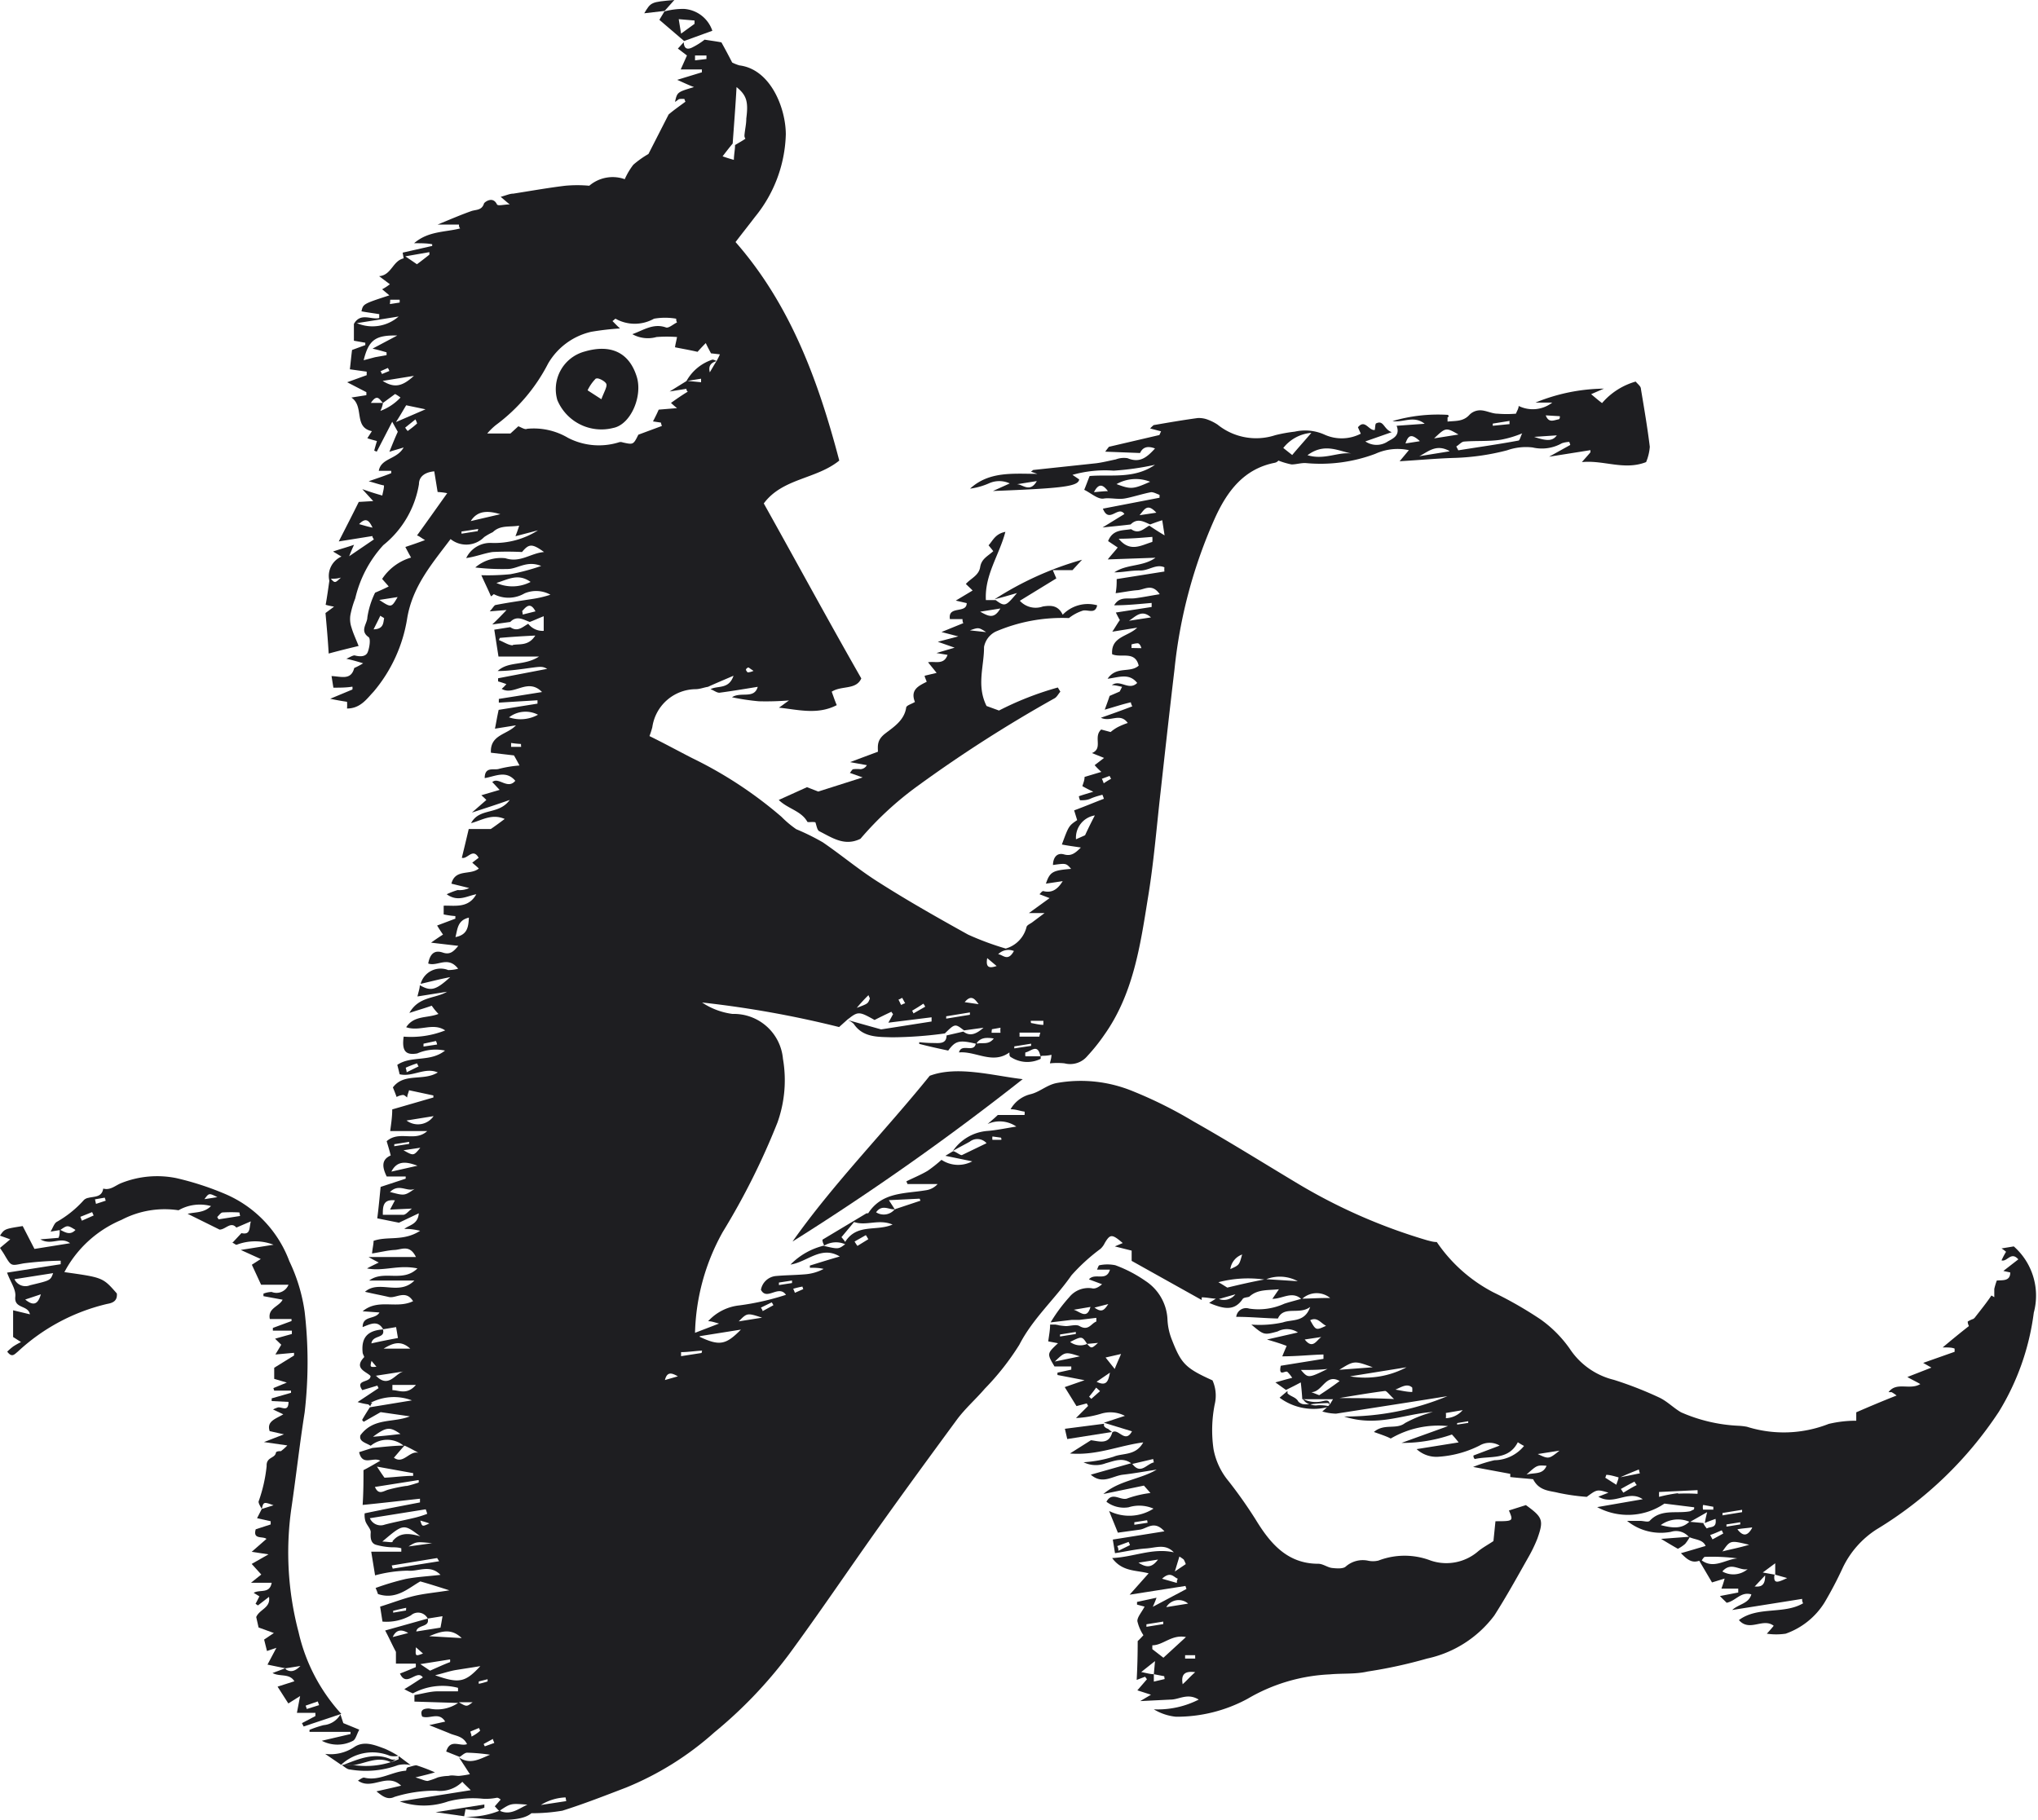
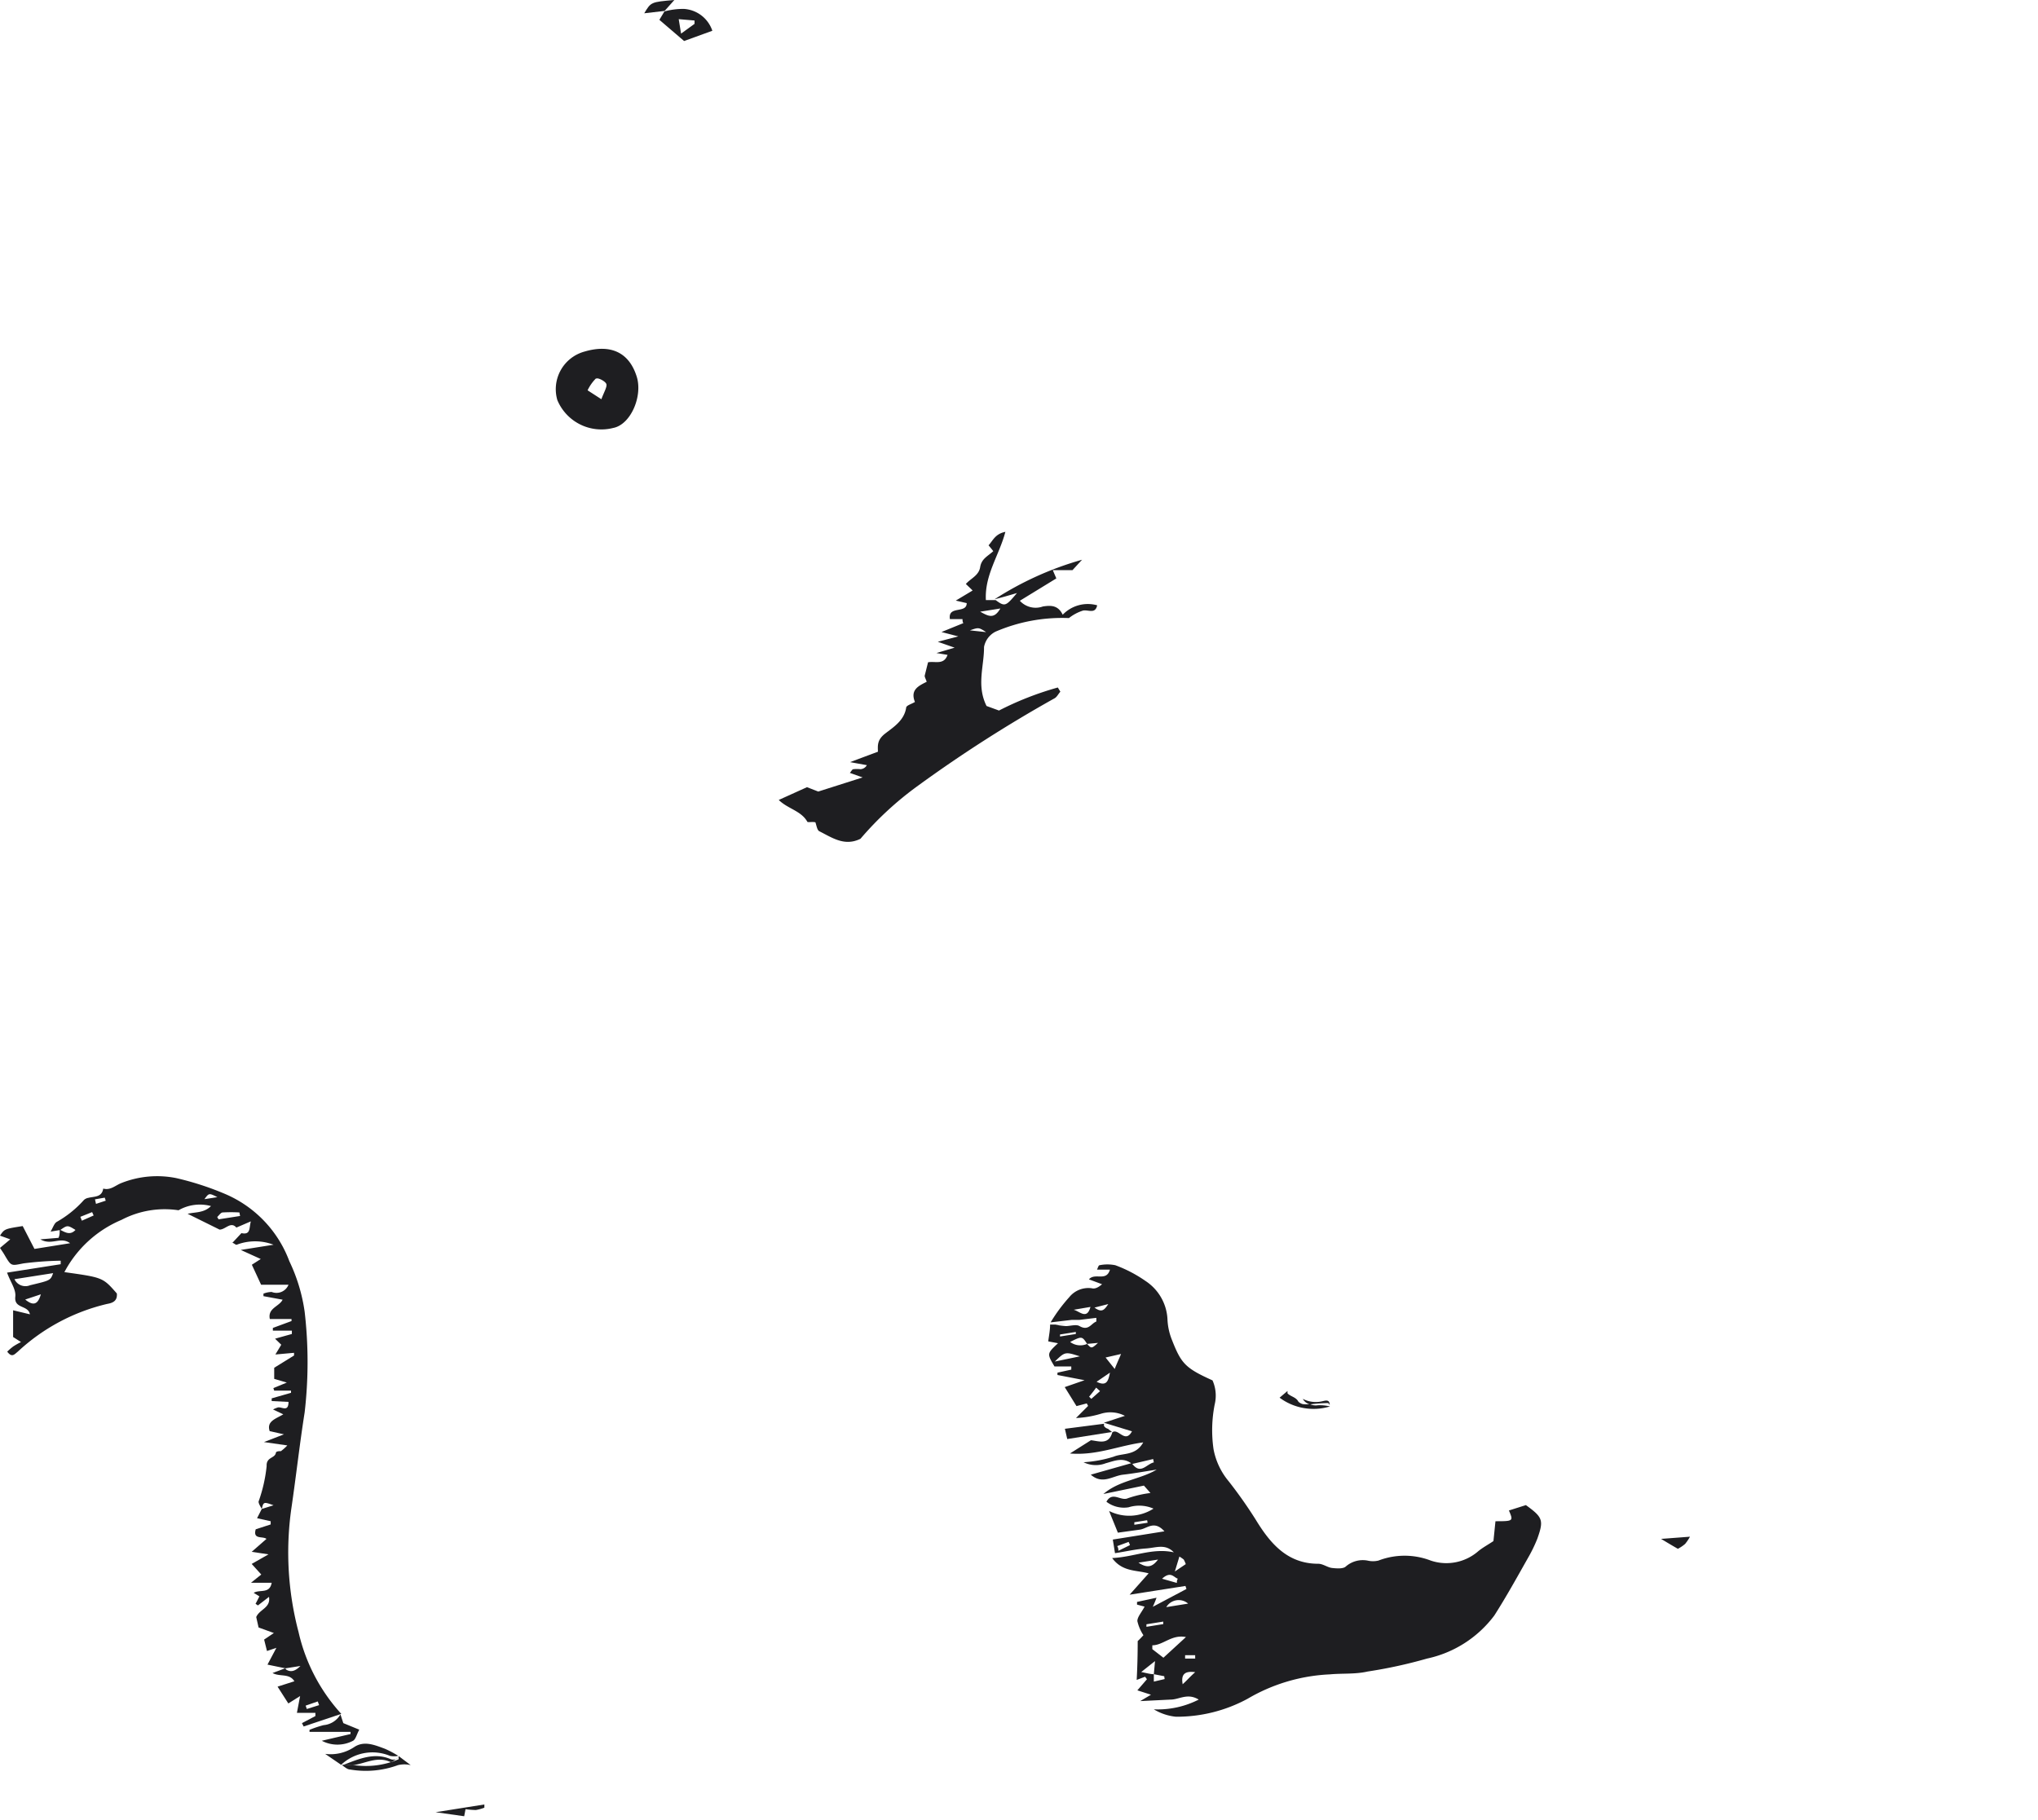
<svg xmlns="http://www.w3.org/2000/svg" viewBox="0 0 121.22 108.25">
  <defs>
    <style>.cls-1{fill:#1e1e21;}</style>
  </defs>
  <g id="Livello_2" data-name="Livello 2">
    <g id="Livello_1-2" data-name="Livello 1">
      <path class="cls-1" d="M28.3,107.68a2.42,2.42,0,0,0,.51-.14l0-.19-2.9.46,1.7.24.08-.42A5.27,5.27,0,0,0,28.3,107.68Z" />
      <path class="cls-1" d="M40.68.53a4.25,4.25,0,0,0-1.16.15l-.3.5,1.47,1.26,1.68-.61A1.91,1.91,0,0,0,40.68.53ZM40.51,2l-.14-.86.94.08,0,.2Z" />
      <path class="cls-1" d="M38.32.79,39.53.65h0L40.11,0C38.72.12,38.72.12,38.32.79Z" />
-       <path class="cls-1" d="M55.3,64c-2.68,3.32-5.72,6.4-8.16,9.86a156.77,156.77,0,0,0,13.69-9.66C59.09,64,56.94,63.38,55.3,64Z" />
-       <path class="cls-1" d="M119.78,74.15l-.73.12a2.07,2.07,0,0,1,.27.2,5.08,5.08,0,0,0-.27.51c.34.11.56-.56,1-.06l-.89.69.41.09c0,.53-.45.45-.8.48a4,4,0,0,0-.15.5c0,.16,0,.32,0,.49l-.17-.1c-.28.42-.58.79-1,1.33,0,0,0,0-.07.06a1.8,1.8,0,0,0-.34.16c0,.14.06.23.07.27-.55.43-1,.8-1.56,1.27.37,0,.54,0,.71.07,0,.07,0,.12,0,.19l-1.87.66.49.28c-.53.21-1,.39-1.43.56.29.17.5.26.77.42-.63.38-1.41-.16-1.89.48l.18,0a2.45,2.45,0,0,1,.3.2c-.86.34-1.62.66-2.4,1,0,.14,0,.33,0,.5a7,7,0,0,0-1.64.19,7.3,7.3,0,0,1-4.86.17,3.73,3.73,0,0,0-.52-.06,9.55,9.55,0,0,1-3.4-.8c-.45-.26-.83-.66-1.3-.88A22.13,22.13,0,0,0,96,82.09a4.39,4.39,0,0,1-2.63-1.85,7.23,7.23,0,0,0-1.74-1.75,23.19,23.19,0,0,0-2.79-1.6,9.19,9.19,0,0,1-3.38-3c-.22,0-.39-.06-.56-.1a33.2,33.2,0,0,1-7.83-3.45c-2-1.2-4-2.45-6.09-3.63a25.7,25.7,0,0,0-3.64-1.81,8.12,8.12,0,0,0-4.43-.48c-.63.1-1.06.55-1.63.68a1.87,1.87,0,0,0-1.17.89c.32,0,.57.11.83.14a.69.69,0,0,1,0,.2H59.35c-.11.11-.26.24-.61.54a1.74,1.74,0,0,1,1.71.15c-.68.11-1.2.22-1.71.26a2.74,2.74,0,0,0-2.06,1.19h0c.32-.19.66-.36,1-.55a.73.73,0,0,1,1,.09l-1.47.71c-.11,0-.28-.15-.48-.23l-.05,0h0l-.45.27,1.6.33A1.79,1.79,0,0,1,56,69a8.27,8.27,0,0,1-.82.65c-.4.24-.85.42-1.27.63l.07.16,1.79,0a1.15,1.15,0,0,1-.7.37c-1.24.21-2.61.09-3.43,1.37,0,0-.06,0-.1,0l-2.62,1.57c0,.16.07.26.1.35a4.13,4.13,0,0,0-2,1.13c1-.15,1.82-1.15,2.93-.48-.63.18-1.2.36-1.78.54a.65.65,0,0,1,0,.13c.27,0,.54,0,.82.07a2.8,2.8,0,0,1-1.11.32c-.59.05-1.16.05-1.71.1a1,1,0,0,0-.91.82c.35.68,1.05-.33,1.49.3a15.38,15.38,0,0,1-2.78.63,2.93,2.93,0,0,0-1.85.94c.21,0,.34.06.65.14l-1.43.55a12.92,12.92,0,0,1,1.65-6,42.4,42.4,0,0,0,3.25-6.5,7.48,7.48,0,0,0,.33-3.8,2.93,2.93,0,0,0-3-2.67,4.23,4.23,0,0,1-1.81-.68,61.33,61.33,0,0,1,8.15,1.46l.48-.43,0,0h0c.06-.06.13-.09.18-.14h0c.49-.37.61-.32,1.45.15.33-.17.64-.32,1-.49a.71.71,0,0,0,.1.14c-.07.13-.12.23-.28.51l2.57-.32,0,.25-3,.47-2-.56a1.06,1.06,0,0,1,.37.23c.55.83,1.47.77,2.25.8a23.77,23.77,0,0,0,3.17-.23c.6-.59.61-.59,1.14-.18l1.16-.16c-.38.33-.77.56-1.2.23l-1,.23c0,.53-.46.45-.8.45a7.86,7.86,0,0,1-.83-.05.17.17,0,0,1,0,.1c.57.15,1.17.28,1.73.4.43-.59.66-.64,1.64-.41-.12.57-.85-.05-1,.52,1-.09,2,.73,3,0,0,.13,0,.22.06.26a1.79,1.79,0,0,0,1.8.12s0-.1,0-.18c.2,0,.4,0,.64-.06,0,.22-.07.38-.09.51a4.15,4.15,0,0,1,.87,0,1.33,1.33,0,0,0,1.36-.44,11,11,0,0,0,1-1.25c1.72-2.42,2.14-5.29,2.59-8.1.35-2.08.52-4.23.76-6.34.27-2.45.54-4.87.83-7.32a29.3,29.3,0,0,1,2.41-9c.72-1.58,1.71-2.92,3.56-3.28a.39.39,0,0,0,.21-.13,4.62,4.62,0,0,0,.78.23c.28,0,.58-.1.86-.08A9.29,9.29,0,0,0,81.8,27a3.19,3.19,0,0,1,2-.22l-.55.66c1.18-.07,2.24-.17,3.31-.2a14.06,14.06,0,0,0,3.08-.45,3.36,3.36,0,0,1,1.52-.17,2.42,2.42,0,0,0,1.74-.25,1.5,1.5,0,0,1,.44-.08,1.89,1.89,0,0,1,.06.18l-1.26.7,2.46-.39s0,.1,0,.12-.31.36-.51.59c1.31-.13,2.52.51,3.82,0a2.94,2.94,0,0,0,.22-.91c-.14-1.15-.34-2.31-.53-3.45,0-.15-.19-.28-.31-.43a4.11,4.11,0,0,0-2,1.28c-.24-.18-.42-.34-.65-.53l.76-.33a11,11,0,0,0-4.07.83c.32,0,.6,0,1,0a1.9,1.9,0,0,1-2,.2c0,.16-.11.31-.16.46a6.61,6.61,0,0,1-1.1,0c-.33,0-.67-.19-1-.2a.89.89,0,0,0-.67.27c-.37.41-.83.35-1.3.4,0-.1,0-.16,0-.23s.06,0,.06-.08,0-.05-.05-.09a9.6,9.6,0,0,0-3.28.37c.62.11,1.25-.36,1.91.16l-1.67.12c.24.6-.27.78-.52.93a1.19,1.19,0,0,1-1.34,0l1.57-.55c-.48-.17-.47-.73-.91-.53-.08,0-.07.27-.1.4-.36.05-.58-.67-1-.16l.17.38a2.47,2.47,0,0,1-2.15.06,2.8,2.8,0,0,0-1.78-.18,8.79,8.79,0,0,0-1.16.21,3.65,3.65,0,0,1-3.43-.63,2.78,2.78,0,0,0-.57-.29,1.48,1.48,0,0,0-.61-.1c-.89.12-1.75.27-2.62.42,0,0-.07.05-.21.2l.65.17-.1.22-3,.7s-.13.16-.22.29l2.07.08c.13-.28.37-.47.89-.27-.49.54-.91.88-1.63.58a1.34,1.34,0,0,0-.7.07c-.39.08-.78.18-1.17.23l-3.75.4s-.08.07-.13.1l.38.13c-1.42,0-2.86-.17-4,.88a4.1,4.1,0,0,0,1.11-.31,1.48,1.48,0,0,1,1.25,0l-1,.45c4.15-.16,5.08-.27,5.13-.69l-.4-.27A7.09,7.09,0,0,1,66.24,28a16.19,16.19,0,0,0,2.46-.35c-1.25.87-2.68.56-3.89.67-.13.33-.22.58-.32.82.4.19.81.58,1.16.52s.82.06,1.22,0,1.07-.28,1.6-.38c.16,0,.33.1.5.16,0,.07,0,.11,0,.17l-3.37.65c.37.93.91-.22,1.28.32l-1.3.8c.75-.08,1.21-.12,1.67-.18.4-.4.77-.17,1.16,0,.22-.08.45-.17.72-.25l.14.9c-.4-.24-.66-.41-.91-.58-.34.19-.63.53-1.08.21-.49.09-1.09,0-1.37.71l.57.38c-.14.19-.3.35-.59.71l2.84-.1c-.76.55-1.7.36-2.45.87.52,0,1-.12,1.53-.11s.95-.41,1.45-.19a1.13,1.13,0,0,0,0,.25l-2.84.45c0,.28,0,.48-.06.84.48-.06.88-.15,1.3-.18s.86-.43,1.32.24c-.56.09-1,.18-1.46.24s-.92-.13-1.25.42c.79,0,1.52-.08,2.23-.14,0,.07,0,.15,0,.24l-2.13.33c.12.24.19.37.24.45-.13.17-.23.36-.45.69l1.48-.24c-.54.54-1.57.52-1.49,1.58.53.24,1.36-.23,1.58.68-.51.46-1.32,0-1.85.78.66-.08,1.28-.36,1.76.25-.5.49-1-.24-1.51.13.22,0,.41.06.61.1l-.14.28L66,41.4c-.1.31-.19.54-.29.82.56-.16,1-.31,1.55-.44a.78.78,0,0,0,.09.24c-.6.23-1.18.44-1.87.68.59.28,1.13-.33,1.6.31a4.35,4.35,0,0,0-.6.25,2.37,2.37,0,0,0-.42.29l-.56-.15c-.49.44.13,1.12-.55,1.4l.72.29-.56.43a3.77,3.77,0,0,0,.4.4l-1,.3c0,.21-.08.37-.13.55.2.11.38.21.65.33-.35.11-.61.18-.86.27a1.09,1.09,0,0,0,.07.24c.2,0,.41,0,.63-.1s.45-.16.7-.23a2.34,2.34,0,0,1,.09.24c-.58.22-1.17.47-1.77.69l.18.58c-.5.34-.5.34-.91,1.45.35.07.68.11,1.13.18-.34.34-.58.53-1,.41s-.65.18-.66.63c.78-.11.78-.11,1.08.23-1.11.09-1.26.18-1.5.88l1-.15c-.29.47-.63.73-1.16.59-.06,0-.13.09-.22.19l.6.23-1.23.89c.41,0,.56,0,.93,0l-.72.54c-.11.09-.31.16-.35.28a1.77,1.77,0,0,1-1.24,1.29,16.92,16.92,0,0,1-2.24-.83c-1.8-1-3.57-2-5.28-3.09-1.17-.73-2.22-1.62-3.36-2.4a13.66,13.66,0,0,0-1.58-.78,6.06,6.06,0,0,1-.88-.74,24.61,24.61,0,0,0-5.31-3.49c-.84-.43-1.68-.89-2.54-1.31a4.89,4.89,0,0,0,.17-.53A2.63,2.63,0,0,1,41.37,41c.25,0,.49-.1.74-.14.46-.21.94-.41,1.52-.66-.28.83-.93.57-1.37.8.19.06.37.22.54.21.76-.1,1.52-.23,2.27-.35-.21.75-1,.27-1.53.62a13.25,13.25,0,0,0,1.6.24,17.09,17.09,0,0,0,1.79-.05c-.3.21-.43.32-.6.43,1.16.12,2.3.44,3.44-.15-.12-.28-.2-.53-.3-.8.59-.38,1.45-.09,1.76-.79-2-3.5-3.86-6.94-5.8-10.41,1.12-1.51,3.11-1.43,4.49-2.55-1.25-4.76-2.91-9.28-6.17-13,.42-.55.78-1,1.16-1.5A8.1,8.1,0,0,0,46.74,8c0-1.56-.9-3.88-2.76-4.11a2.57,2.57,0,0,1-.43-.17c-.23-.45-.43-.82-.64-1.2-.37-.07-.7-.11-1-.16a4.3,4.3,0,0,1-.77.48c-.31.14-.46,0-.47-.33l-.35.38.54.41-.37.83c.5,0,.88,0,1.26,0a1,1,0,0,0,0,.17l-1.47.45c.41.18.67.31,1,.43-1,.3-1,.3-1.13.88.12-.06.19-.16.28-.17a1.26,1.26,0,0,1,.28,0,.91.91,0,0,0,.06.16c-.35.26-.71.51-1,.76l-1.2,2.35a5.75,5.75,0,0,0-.9.64,4.16,4.16,0,0,0-.51.86,2.14,2.14,0,0,0-2.11.39,7.82,7.82,0,0,0-1.43,0c-1,.12-2.07.31-3.09.47-.21,0-.41.1-.75.19.22.18.33.29.54.45-.32,0-.7.11-.76,0-.25-.52-.74-.13-.77-.06-.13.43-.48.36-.76.46-.62.22-1.2.47-2,.8H27.3c0,.08,0,.15.07.23-.9.23-1.9.15-2.74.88.45,0,.76,0,1.08.06a.33.33,0,0,0,0,.1l-1.76.4.06.34c-.66.15-.72,1-1.46,1.06l.64.48a3.24,3.24,0,0,1-.46.3l.43.36c-1.56.51-1.56.51-1.66.95.35.07.71.11,1.06.17a1.77,1.77,0,0,0,0,.23c-.49.12-1.11-.35-1.51.35,0,.3,0,.69,0,1l.68.12a.93.93,0,0,0,0,.14l-.79.29c-.05.38-.08.74-.13,1.15l1,.14,0,.21-1.16.42,1.14.59a1.68,1.68,0,0,1,0,.18l-.89.14c.79.53.11,1.77,1.22,2l-.27.42c.25.09.41.12.57.17-.06.2-.12.4-.16.57l.15.06.92-1.78c.16.3.27.48.33.6-.19.41-.32.75-.5,1.19.29-.1.51-.15.85-.26-.41.73-1.34.62-1.48,1.39l.74,0,0,.14c-.37.15-.76.28-1.34.48.44.12.65.2.91.25,0,.21-.06.37-.1.6-.39-.11-.68-.2-1.19-.38l.65.71-.86.05c-.36.73-.73,1.45-1.19,2.35l2-.32c0,.08.06.15.09.2l-1.47,1c.11-.28.17-.42.29-.68-.5.17-.84.26-1.25.4l.5.3a1.26,1.26,0,0,0-.72,1.44h0v0s0,0,0,0h0c-.07.49-.14,1-.22,1.43a4.48,4.48,0,0,0,.5.11l-.51.38c.07.78.14,1.54.19,2.41.55-.15,1.11-.29,1.78-.45-.15-.39-.32-.74-.42-1.09a1.56,1.56,0,0,1-.07-.74,5.52,5.52,0,0,1,.29-1,7.06,7.06,0,0,1,1.67-3.17,5.87,5.87,0,0,0,2.12-3.63c0-.46.37-.71.91-.76l.2,1.23a3.7,3.7,0,0,1,.57.07c-.62.87-1.22,1.72-1.8,2.52.09,0,.22.12.48.27-.48.18-.81.29-1.17.41.11.21.22.42.34.63a3.1,3.1,0,0,0-1.72,1.27c.15.18.26.29.39.45-.34.17-.6.28-.81.37a5.06,5.06,0,0,0-.46,1.47c0,.37-.47.79.07,1.17.14.09.06.63-.05.9s-.45.28-.78.19c-.12,0-.32.13-.49.2.28.06.58.14,1,.27a4.19,4.19,0,0,1-.53.28h0s0,0,0,0c-.19.75-.78.5-1.35.48l.11.69c.41,0,.77,0,1.13-.06a.45.45,0,0,1,0,.17l-1.32.55c.48.1.73.14,1,.18a2.25,2.25,0,0,1,0,.4c.8,0,1.18-.58,1.58-1a8.9,8.9,0,0,0,2-4.37c.32-1.92,1.5-3.27,2.58-4.71a1.49,1.49,0,0,0,2-.12,3.57,3.57,0,0,1,.51-.29h0c.45-.44,1-.29,1.57-.39-.07.24-.13.39-.22.63L32,31.55a4.81,4.81,0,0,1-2.76.75,1.59,1.59,0,0,0-1.51.9c.56-.08,1.05-.28,1.56-.36a16.94,16.94,0,0,1,1.76,0c.41-.49.59-.52,1.31,0-.81.07-1.41.66-2.3.37a2.34,2.34,0,0,0-1.79.55,13.79,13.79,0,0,0,1.92.09c.6,0,1.14-.53,2-.18a13.1,13.1,0,0,1-1.83.49,13.8,13.8,0,0,1-1.73.06c.22.49.41.87.57,1.25.06,0,.15-.13.18-.12a1.89,1.89,0,0,0,1.82-.05,1.76,1.76,0,0,1,1.54.08,6.47,6.47,0,0,1-1.12.26c-.7.11-1.42.21-2.13.35-.09,0-.18.19-.36.38l1-.08c-.3.32-.52.54-.85.86L30.35,37c.39-.4.77-.14,1.16,0,.27-.1.52-.22.83-.34,0,.31,0,.57,0,.87a1.08,1.08,0,0,1-.92-.42c-.33.18-.63.51-1.07.2l-.95.15.25,1.6c.73,0,1.45,0,2.41,0-.9.58-1.8.25-2.46.86.58,0,1.06-.07,1.54-.13,1.09-.15,1.09-.16,1.41,0l-2.92.56a1.2,1.2,0,0,0,0,.19,4.66,4.66,0,0,1,.49.16,2.46,2.46,0,0,1-.28.28c.73.44,1.54-.69,2.4.19l-2.57.41,0,.22,2.3-.14,0,.2-2.31.37c-.11.5-.15.79-.22,1.12l1.25-.2c-.53.57-1.55.55-1.49,1.63l1.37.16c.11.19.21.37.33.6a7.06,7.06,0,0,0-1.22.2c-.28.1-.85-.17-.85.55.62-.1,1.27-.49,1.82.16-.46.55-1-.26-1.37.08.13.12.25.27.44.46l-1.09.32c.14.12.21.19.3.28l-.86.75c.83-.27,1.42-.46,2.25-.75-.67.92-1.8.44-2.3,1.38.67-.18,1.23-.58,2-.25-.36.27-.62.46-.83.6l-1.31,0c-.15.64-.28,1.18-.41,1.71.33.11.65-.62,1,0l-.38.29c.13.12.25.21.39.35-.51.42-1.4,0-1.63.9l1.06.26a1.35,1.35,0,0,1-.69.12,4.83,4.83,0,0,0-.65.25c.67.48,1.2.1,1.76,0-.47.85-1.27.66-1.94.68,0,.25,0,.42,0,.52a5.34,5.34,0,0,0,.7.1.39.39,0,0,0,0,.15L26,55.06c.15.25.25.39.35.54-.21.13-.4.26-.71.48l1.62.19c-.27.32-.48.55-.92.4s-.75,0-.87.65c.55.2,1.17-.48,1.78.31a2.22,2.22,0,0,1-.59.08,1.23,1.23,0,0,0-1.64.82c.53-.12,1-.25,1.76-.4-.86.78-1.15.86-1.81.48,0,.18-.07.37-.14.67L26.59,59c-.71.42-1.67.26-2.24,1.26.55-.18.94-.29,1.33-.43a3.51,3.51,0,0,0,.4.49c-.69.27-1.44.07-1.92.79.81.28,1.59-.3,2.32.19a5.52,5.52,0,0,1-2.47.37c-.12.86.12,1.12.81,1a2.72,2.72,0,0,1,1.65-.17c-.89.71-2,.28-2.84.85.06.22.1.39.14.56.79.18,1.48-.44,2.27-.11-.86.54-2,0-2.67.89.08.2.15.37.22.57a1,1,0,0,1,.38-.12c.08,0,.17.09.25.15,0-.13.07-.27.11-.43l1.45.31a.48.48,0,0,0,0,.12L23.33,66c0,.52-.09,1-.12,1.29l2.2,0c-.73.67-1.65-.06-2.41.6.07.25.16.52.24.85-.6.26-.48.75-.24,1.25l1.13,0s0,.07,0,.13l-1.49.49c-.07.7-.12,1.26-.2,1.87l1.29.26,1.18-.56c-.05.67-.57.69-.86.93.25,0,.46,0,.94.11-1,.65-1.94.3-2.77.6,0,.22-.06.41-.09.75.52-.08.94-.19,1.35-.21s.89-.34,1.26.42l-2.82,0c.31.18.42.23.61.33-.27.13-.48.23-.7.35,1,.19,1.87-.24,3,0-.88.86-2,.07-2.87.72l2.69,0c-.92.93-2.1-.06-2.94.67.5.12,1,.21,1.42.31s1-.46,1.44.25c-1,.48-2.07-.18-3,.6l1,.07c-.25.44-1,.16-1,.87.46-.18.9-.43,1.22.13l.77-.13.11.65c-.54.1-1,.19-1.58.32.08-.52.84-.27.69-.83-.92.06-1.3.49-1.21,1.37,0,.09.11.25.09.28-.65.68.15.86.38,1.12,0,.43-.94.18-.49.84l.9-.27a.52.52,0,0,0,.07.15l-1.25.83a4.28,4.28,0,0,0,.64.14l.12.11a.3.3,0,0,1,.12-.2.28.28,0,0,0-.12,0,3,3,0,0,1,2.47-.15L22,83.72c-.16.25-.32.5-.46.75a.26.26,0,0,0,.1.11l1-.57,1.74.25c-1,.4-2.15.06-2.94,1.12-.11.38.32.45.61.63A1.53,1.53,0,0,1,24,86h.06l0,0c.29.13.56.28.83.43-.54-.15-.9.71-1.46.29.23-.26.43-.51.63-.72a0,0,0,0,0,0,0c-.63,0-1.26.08-1.91.14l-.79.25c.2.86.83.26,1.26.51-.33.19-.68.4-1,.56,0,.67,0,1.29-.05,2.07,1.23-.12,2.31-.25,3.41-.37l0,.22c-1.09.21-2.2.42-3.29.65a1.25,1.25,0,0,0,.05.48c.09.24.32.45.31.65s-.05.63.31.74a4.1,4.1,0,0,0,.94.15c.18,0,.37,0,.57.06v.2l-1.79,0,.23,1.41a8,8,0,0,1,1.94-.28c.62.07,1.32-.4,1.95.25-.76.09-1.44.12-2.09.25a16.06,16.06,0,0,0-1.77.53,2.92,2.92,0,0,1,.14.36c1.09.37,1.82-.36,2.52-.75.57.16,1,.3,1.73.53-.86.14-1.5.19-2.12.34s-1.29.41-2,.63l.14.89a2.93,2.93,0,0,0,1.69-.37.64.64,0,0,1,1,.19l.88-.14c-.05.31-.08.47-.12.68l-1.44.23c.07-.43.82-.23.68-.77L22.91,97c.25.47.4.82.64,1.27,0,.11,0,.41,0,.7l1.18,0a1.25,1.25,0,0,1,0,.21c-.3.12-.59.25-.94.38.39.87,1-.28,1.36.23-.33.21-.65.43-1.1.7a4.45,4.45,0,0,0,.51.25,3.69,3.69,0,0,1,2.68-.33,1.25,1.25,0,0,1,0,.21c-.41,0-.81,0-1.23,0s-.91.15-1.36.22c0,.18,0,.35,0,.39l2.6.08a2.21,2.21,0,0,1-1.73.33c-.36,0-.55.11-.41.48.45.17,1-.31,1.37.3l-.95.21,1.17.47h0c.36.18.83.15,1.08.66-.42.16-1-.35-1.24.44l.8.32h0l.09-.06,0,0c.12-.09.25-.2.38-.19a11.5,11.5,0,0,1,1.34.12c-.59.24-1.18.62-1.85.16.19.29.39.6.65,1a6.11,6.11,0,0,1-.65.1c-.21,0-.42-.06-.62,0a2.74,2.74,0,0,0-.64.09,4.27,4.27,0,0,1-.6.21c-.17,0-.34-.1-.73-.21.53-.13.83-.2,1.16-.3a10.72,10.72,0,0,0-1.1-.42c-.13,0-.31.07-.48.11s-.09.2-.15.21c-.84.06-1.59.64-2.49.41-.09,0-.21.09-.36.18.84.6,1.72-.5,2.57.3-.56.14-1,.23-1.47.34.32.25.64.54,1.07.33a8.17,8.17,0,0,1,2.47-.37A1.87,1.87,0,0,0,27.5,106c.12.14.25.25.5.5l-4.22.67a4.35,4.35,0,0,0,2.87,0,5.81,5.81,0,0,1,2.08-.16,3.27,3.27,0,0,0,.82-.06c.05,0,.1,0,.23.11l-.35.4c.09.09.17.19.26.27a5,5,0,0,1-2,.35c2.23.31,3.42.22,3.92-.21a10.77,10.77,0,0,0,1.84-.15c1.27-.4,2.55-.9,3.8-1.38a18.12,18.12,0,0,0,5.24-3.28,26.6,26.6,0,0,0,4.43-4.63c1.83-2.49,3.56-5.06,5.36-7.59,1.53-2.15,3.09-4.28,4.64-6.39.49-.66,1.12-1.21,1.66-1.84A15.45,15.45,0,0,0,60.63,80c.8-1.56,2.11-2.71,3.1-4.13a11.27,11.27,0,0,1,1.72-1.57,1.1,1.1,0,0,0,.26-.35c.32-.54.43-.55,1.07,0l-.47.2,1,.25c0,.16,0,.33,0,.61l4.17,2.33a.9.9,0,0,1,0-.16c.28,0,.57.07.84.08l-.4.25c.91.39,1.52.48,2-.24.07-.09.27-.08.39-.13v0c.49-.45,1.09-.37,1.76-.44l-.39.57c.6,0,1.17-.48,1.71,0h0c-.33.1-.67.18-1,.29a3.72,3.72,0,0,1-2.09.29.59.59,0,0,0-.77.49c.86,0,1.63.08,2.48.1.35-.79,1.27-.19,1.92-.69-.32.93-1.08.73-1.62.92a6.43,6.43,0,0,1-1.88.13c.75.63.75.63,1.56.41a1.18,1.18,0,0,1,1.21.06l-1.84.42c.55.16.86.26,1.17.38-.09.21-.16.37-.26.62.88,0,1.68-.09,2.45-.11,0,.08,0,.16,0,.26l-2.54.41c-.15.7.28.25.4.37a2,2,0,0,1,.28.35c-.38.09-.66.18-1,.27l.63.45c.28-.14.53-.26.88-.45q.06.51.09,1c.57,0,1.14,0,1.83,0-.09.14-.14.24-.21.33v0s0,0,0,0h0s0,0,0,0h0c-.11.11-.23.23-.43.4a3.06,3.06,0,0,0,.82.13l4.36-.68,2.26-.36a15.78,15.78,0,0,1-6.14,1.21c2,.65,3.6-.17,5.28-.27a7.47,7.47,0,0,0-1.66.66c-.52.41-1.24,0-1.85.53.45.16.78.27,1,.39a5.61,5.61,0,0,1,3.41-.74l-2.77,1a8.9,8.9,0,0,0,3-.5c.16.17.28.32.4.47l-2.5.4a1.74,1.74,0,0,0,1.35.45A6.33,6.33,0,0,0,88,86a1.17,1.17,0,0,1,1.2,0l-1.56.59c0,.06,0,.13.08.21.9-.21,2,.1,2.56-1a3.6,3.6,0,0,0,.37.22,2.31,2.31,0,0,1-1.76.85,8.48,8.48,0,0,0-1.27.4l2.21.41s0,.13,0,.19c.52.06,1,.09,1.36.13.36.71,1,.68,1.5.81a12.5,12.5,0,0,0,1.69.24c.61-.45.61-.45,1.29-.25l-.6.24c.94.56,1.77-.44,2.64.15L95,89.66a3.85,3.85,0,0,0,4-.21l1.77.22c0,.09,0,.13-.06.15s-.12.07-.2.09c-.81.15-1.72-.16-2.39.57-.1.09-.36,0-.54,0l-.8,0a3.19,3.19,0,0,0,2.61.65,1,1,0,0,1,1.06.3h0c.36.18.83.14,1,.54-.51.15-1,.3-1.47.43.3.29.6.63,1.09.45l.76,1.29.75-.23c-.07.27-.13.43-.19.6l1,0v.23l-1.09.21c.2.21.33.32.4.4.55-.11.84-.68,1.47-.5-.16.56-.73.56-1.14.93l4.16-.66c0,.08,0,.16.06.26-1.15.68-2.69.16-3.82,1,.64.73,1.43-.16,2.07.34-.14.17-.26.31-.41.47a3.87,3.87,0,0,0,1.12,0,4.47,4.47,0,0,0,2.31-1.85,22.71,22.71,0,0,0,1.09-2.08,5.55,5.55,0,0,1,2-2.27,22.87,22.87,0,0,0,7.28-7,14.86,14.86,0,0,0,2.08-5.9A3.9,3.9,0,0,0,119.78,74.15Zm-27-49.39c0,.09,0,.18-.09.19-.28.05-.57.23-.75-.24ZM92.6,25.9c-.24.32-.53.37-1.35.09Zm-3.81-.7,1-.16a.72.72,0,0,0,0,.19l-1,.1Zm-1.71,1.07c.73-.06,1.47,0,2.19-.11a6.27,6.27,0,0,0,1.27-.38c-.09.16-.14.42-.22.43-1.19.22-2.39.39-3.58.58l-.12-.23C86.79,26.46,86.93,26.28,87.08,26.27Zm-.33-.42-1.45.23C86,25.42,86,25.42,86.75,25.85Zm-.54,1-1.79.29C84.94,26.88,85.42,26.39,86.21,26.83Zm-1.77-.6-.84.13C83.78,25.82,84,25.84,84.44,26.23ZM80.5,27c-.83-.18-1.69.4-2.73.08C78.82,26.3,79.66,26.87,80.5,27ZM78,25.75c-.47.55-.8.91-1.14,1.32l-.53-.42A2.37,2.37,0,0,1,78,25.75ZM60.47,28.81l1.2-.19C61.25,29.36,60.8,28.78,60.47,28.81Zm4.6.47c.27-.53.52-.48.83-.06C65.66,29.22,65.42,29.25,65.07,29.28Zm1.34-.48a2.33,2.33,0,0,1,2-.14C67.39,29.11,67.27,29.12,66.41,28.8Zm1.37,1.85c.31-.36.46-.73,1-.15Zm.76,1.59c-.65.19-1.32.65-2-.19.74,0,1.37-.06,2-.11A1.53,1.53,0,0,1,68.54,32.24Zm-1.39,4.69c.39-.24.75-.71,1.31-.2Zm.15,1.62a1.55,1.55,0,0,0,0-.21,1.35,1.35,0,0,1,.36-.07c.08,0,.17.08.23.29ZM66,46.16a.91.91,0,0,0,.09.17,4.68,4.68,0,0,0-.44.27,2.49,2.49,0,0,0-.11-.27Zm-2,3.77a1.34,1.34,0,0,1,1.12-1.42c-.19.37-.34.66-.58,1.18ZM58.11,62.09s0,0,0,0v0h0a.16.16,0,0,1,0-.06c.24-.3.54-.32,1-.25C58.8,62.19,58.42,62,58.11,62.09Zm3.8.75v0c-.32,0-.63,0-.92,0a.82.82,0,0,1,0-.23c.32-.05.73-.56.89.21H62Zm-1.58-.47,0-.12,1-.16,0,.13Zm1.49-.7H60.64a2,2,0,0,0,0-.24h1.24A1.7,1.7,0,0,0,61.82,61.67Zm-.51-.94h.75c0,.08,0,.16,0,.24-.24,0-.5-.07-.73-.11A.33.33,0,0,1,61.31,60.73Zm-1-4.16c-.37.68-.66.21-.94.2A.85.85,0,0,1,60.29,56.57ZM58.72,57l.56.47C58.88,57.6,58.61,57.6,58.72,57ZM59,61.23l.51-.09a1.42,1.42,0,0,0,0,.3l-.53,0A1.2,1.2,0,0,1,59,61.23Zm-.79-1.49-.83-.12C57.78,59.13,58,59.46,58.21,59.74Zm-1.93.72,1.41-.23,0,.14-1.41.23Zm-1.36-.75a.73.73,0,0,1,.11.18l-.7.4a.48.48,0,0,0-.08-.16C54.47,60,54.7,59.86,54.92,59.71Zm-1.26-.35.18.33c-.08,0-.22.1-.24.09s-.1-.21-.16-.31A1.13,1.13,0,0,0,53.66,59.36Zm-2-.17c0,.09.1.18.07.24-.11.28-.11.28-.77.53A9.7,9.7,0,0,1,51.67,59.19ZM43.58,8.54c.08-1.13.17-2.26.23-3.36.6.49.71.87.58,1.87,0,.34-.08.65-.11,1,0,.06,0,.12.06.2-.2.14-.41.25-.62.38,0,.28-.06.52-.07.88-.29-.08-.44-.13-.67-.21C43.21,9,43.38,8.78,43.58,8.54ZM41.34,3.59c0-.1,0-.21,0-.29.22,0,.45,0,.68,0l0,.21ZM19.68,34.43a0,0,0,0,1,0,0s0,0,0,0c.18,0,.38,0,.6-.07C19.94,34.68,19.92,34.71,19.68,34.43Zm1.68-3.25c.44-.46.62-.15.8.21C21.91,31.34,21.68,31.27,21.36,31.18Zm.86,6.26c.17-.34.29-.57.4-.81.08.06.16.09.23.15C22.79,37,22.85,37.43,22.22,37.44Zm.34-1.75,1.09-.17C23.28,36.16,23.27,36.16,22.56,35.69Zm6.94-1c.75-.23,1.32-.6,2.06-.07A2.35,2.35,0,0,1,29.5,34.67Zm1.59,1.87c0-.14-.06-.22,0-.24.23-.26.47-.5.76.05Zm-.59,1.83c-.25,0-.54-.2-.82-.31a.69.69,0,0,1,.05-.13c.64-.06,1.3-.1,2.11-.14C31.43,38.45,30.89,38.29,30.5,38.37ZM25.19,62.26l0-.17.74-.16a.74.74,0,0,1,.07.21Zm-1,1.53a1.31,1.31,0,0,0-.06-.27,5.6,5.6,0,0,1,.68-.26.61.61,0,0,0,.09.18Zm-2,21.68c.8-.59,1-.6,1.63-.16C23.33,85.37,22.87,85.42,22.24,85.47Zm-.13-4.56c.09.12.19.23.33.4C22,81.34,22,81.34,22.11,80.91Zm.26.94L24,81.59C23.51,81.7,23.12,82.62,22.37,81.85Zm2.26,5.79a.43.43,0,0,0,0,.16c-.55,0-1.07.08-1.71.11-.14-.19-.25-.36-.45-.66Zm-.43.76a9.32,9.32,0,0,0-1.05.22c-.31.09-.58.34-.8-.16l2.6-.41a.46.46,0,0,1,0,.15C24.73,88.25,24.48,88.34,24.2,88.4ZM22,90.32l3.32-.53a1.71,1.71,0,0,1,.09.27,6.11,6.11,0,0,1-.86.26c-.54.13-1.09.23-1.66.38A.7.7,0,0,1,22,90.32Zm3.68,1.49L24.3,92C24.77,91.71,24.77,91.71,25.72,91.81ZM25,90.46c.2.06.35.1.54.17C25.11,90.83,25.11,90.83,25,90.46Zm-1.62,1.25c-.06.08-.35,0-.64,0C24,90.64,24,90.64,25,91.4,24.2,91.16,23.72,91.22,23.33,91.71Zm2.74,1.17-2.76.44-.06-.19L26,92.69ZM23.34,82.7c0-.1,0-.21,0-.31l1.4,0C24.21,83,23.75,82.71,23.34,82.7Zm-.52-2.47c.52-.31,1-.53,1.58,0Zm1.33,15.58-.77.13a.2.2,0,0,0,0-.11q.39-.1.78-.18Zm-.79,1.58c.21-.47.55-.46.92-.24ZM25,68.28c-.4.49-.4.49-1,.15Zm-.66-.35a.34.34,0,0,0,0,.12l-.89.14a1,1,0,0,0,0-.12ZM23.28,69.7c.33-.64.83-.62,1.55-.35ZM24,72.27c-.39,0-.78,0-1.23,0,0-.48,0-.94.72-.86l-.29.55,1.3-.06C24.25,72.1,24.15,72.25,24,72.27Zm-.81-1.35c.54-.54,1,0,1.47-.19C24.06,71.14,24.06,71.14,23.23,70.92ZM29,99.9a.93.93,0,0,1,0,.13,4,4,0,0,1-.52.14.35.35,0,0,1,0-.14Zm-1.56-2.45-1.91-.11C26.19,97.07,26.81,96.82,27.46,97.45ZM24.74,98l.42.37C24.7,98.54,24.7,98.54,24.74,98ZM25,99l1.77-.28a.6.6,0,0,1,0,.16c-.37.14-.74.31-1.19.51Zm.89.66c.5-.12.86-.25,1.23-.31s.84-.13,1.45-.23C27.68,100.08,27.32,100.17,25.9,99.67Zm1.41,1.61c.34,0,.51,0,.81,0C27.76,101.54,27.76,101.54,27.31,101.28Zm.74,2c0-.1-.05-.17-.06-.26l.51-.21.07.16C28.4,103.11,28.24,103.21,28.05,103.31Zm.8.62a.46.46,0,0,1-.07-.14l.55-.3c0,.08.06.16.08.24Zm.91,3.81h0a0,0,0,0,1,0,0c.65-.43.65-.41,1.62-.34C30.83,107.61,30.38,108,29.76,107.74ZM24.18,66.66l1.61-.26A1.13,1.13,0,0,1,24.18,66.66Zm9.5,40.49-1.51.23a3,3,0,0,1,1.47-.45Zm-6.59-51.4c.13-.49.12-1,.8-1.16C27.86,55.16,27.8,55.61,27.09,55.75ZM31,44.43l-.6,0c0-.07,0-.14,0-.23a5.9,5.9,0,0,0,.59.06A.83.83,0,0,0,31,44.43Zm-.73-1.75A1.61,1.61,0,0,1,32,42.52,2.14,2.14,0,0,1,30.29,42.68ZM44.47,40s-.1-.1-.1-.16.12-.14.15-.13.14.1.3.2A.92.92,0,0,1,44.47,40ZM40.89,22.66l.81-.13c0,.07,0,.14,0,.21Zm-16.27-.3c-.68.62-1.15.75-1.86.3Zm-2-.27.45-.2a1,1,0,0,1,.09.18l-.44.18S22.68,22.15,22.64,22.09Zm.57-4.26h.58a1,1,0,0,1,0,.17l-.58.09A2.09,2.09,0,0,0,23.21,17.83Zm-2,1.4,2.52-.4A2.36,2.36,0,0,1,21.24,19.23Zm.44,2.2c.3-1.2.69-1.5,2-1.47l-1.47.78c.43.1.62.16.83.22a1,1,0,0,1,0,.17l-.68.12Zm1,3a1.55,1.55,0,0,0,.15-.46h0c-.21,0-.42,0-.72,0,.4-.6.54-.15.72,0h0l.72-.53a2,2,0,0,1,.32.21A3.12,3.12,0,0,1,22.64,24.44Zm1.61,1.2a1.33,1.33,0,0,1-.14-.19l.61-.49a1.5,1.5,0,0,1,.1.24C24.63,25.36,24.44,25.5,24.25,25.64Zm-.69-.52c.3-.46.45-.74.61-1l1.15.24ZM24,15.25l0,0,0,0Zm.11,0,0,0L25.54,15l0,.15c-.23.18-.48.38-.74.57Zm4.29,16.35-.95.15,0-.13,1-.15A.66.66,0,0,0,28.41,31.62ZM28,31c.42-.67,1.08-.61,1.76-.41ZM39.55,82.1c.14-.56.46-.39.77-.22ZM30.83,25.36l-.47.43c-.41,0-.83,0-1.38,0a3.83,3.83,0,0,1,.51-.5,10.53,10.53,0,0,0,3.11-3.66,4,4,0,0,1,2.56-1.89,16.16,16.16,0,0,1,1.72-.2c-.15-.13-.3-.29-.45-.44.08-.05.15-.13.18-.14a2.33,2.33,0,0,0,2.29,0,3.85,3.85,0,0,1,1.32,0c0,.07,0,.14.05.22-.23.11-.5.36-.66.3-.76-.27-1.36.18-2,.4a1.9,1.9,0,0,0,1.44.17,8,8,0,0,1,1.22,0c-.05.27-.1.44-.12.61.39.08.81.15,1.34.27.09-.1.26-.29.49-.52.09.2.19.38.31.61l.53.06a3.69,3.69,0,0,1-.2.4l0,0h0c-.14.22-.27.45-.4.67-.1-.39.07-.57.4-.67,0,0,0,0,0,0s-.2-.11-.26-.08a2.74,2.74,0,0,0-1.53,1.27h0l-1,.62,1-.16c0,.05,0,.11.08.17-.35.21-.68.44-1,.67.1.09.17.16.36.31l-1.09.09c-.1.23-.22.47-.34.7l.47.07a1.17,1.17,0,0,0,.06.2l-1.4.52c-.3.6-.3.6-.93.46a.35.35,0,0,0-.25,0,4,4,0,0,1-3-.27,4,4,0,0,0-2.44-.54C31.23,25.58,31,25.42,30.83,25.36Zm10.9,55.13-1.22.19c0-.07,0-.15,0-.24.41,0,.83-.07,1.25-.09Zm-.11-1,2.45-.39C43.18,80,42.81,80.09,41.62,79.53Zm2.32-.88c.5-.51.5-.51,1.39-.22ZM45.36,78c0-.06-.06-.14-.1-.21l.64-.31a.69.69,0,0,1,.1.17Zm1.75-1.67-.78.12,0-.15.78-.12Zm.17.58a2.44,2.44,0,0,0-.1-.24,4.9,4.9,0,0,1,.55-.13.65.65,0,0,0,.05.15ZM49,74.12s0,0,0,0v0h0a1.35,1.35,0,0,1,1.27-.1C49.87,74.32,49.87,74.32,49,74.12Zm2,0a2.94,2.94,0,0,1-.17-.26l.67-.38c.06.08.1.17.15.24Zm-.72-.23a3.67,3.67,0,0,0-.23-.29l.75-.9c.73.25,1.46-.2,2.29.15C52.12,73.27,51,72.78,50.29,73.85Zm3-1.95h-.06a.84.84,0,0,1-1.11.18c.36-.5.77-.14,1.11-.18a0,0,0,0,0,0,0h0l-.35-.54,1.83-.09s0,0,.05.12l-1.53.51S53.3,71.9,53.3,71.9Zm6.27-4.13-.52,0a.65.65,0,0,1,0-.2l.51.07A.86.86,0,0,0,59.57,67.77Zm14.32,6.86c-.16.59-.16.59-.69.83A1.07,1.07,0,0,1,73.89,74.63Zm-1.44,2.63s0,0,0,0l0,0h0v0h0L73.48,77A.86.86,0,0,1,72.45,77.26ZM73,76.6c-.12-.07-.31-.2-.53-.32a7,7,0,0,1,2.73-.16C74.49,76.25,73.79,76.41,73,76.6Zm2.32-.5a2.24,2.24,0,0,1,1.87.12Zm6.34,5.24-2,.15C80.55,80.94,80.55,80.94,81.65,81.34Zm2,0a5.24,5.24,0,0,1-3.36.54Zm-6.21-4.07s0,0,.06-.05,0,0,0,0a1.27,1.27,0,0,1,1.61,0C78.58,77.21,78,77.25,77.46,77.26Zm1.41,1.61c-.59.27-.59.27-.93-.34C78.36,78.33,78.55,78.71,78.87,78.87Zm-1.27.81,1-.15C78.3,79.74,78.08,80.3,77.6,79.68Zm-.23,1.81c.57,0,1.08,0,1.6-.06C77.81,82,77.81,82,77.37,81.49Zm1.1,1.5L78,82.82c.66,0,.85-1.14,1.68-.66C79.27,82.47,78.88,82.73,78.47,83Zm1.15.18s0,0,0,0c.92-.15,1.83-.31,2.77-.43.11,0,.26.23.54.48C81.69,83.17,80.67,83.18,79.62,83.17ZM84,82.81c-.32,0-.63-.08-1-.14.34-.14.7-.4,1-.12A1.45,1.45,0,0,1,84,82.81ZM86,84.37a1.55,1.55,0,0,0,0-.31L87,83.89A1.4,1.4,0,0,1,86,84.37Zm1.33.28-.66.1v-.09l.66-.11Zm3.46,3.08c.63-.57.63-.57,1.2-.53C91.76,87.75,91.28,87.59,90.77,87.73Zm.69-1.23,1.28-.2C92.12,86.81,92.12,86.81,91.46,86.5Zm5.08,2.31-.15-.23c.27-.15.55-.31.82-.44,0,.07.08.13.12.21C97.06,88.49,96.8,88.66,96.54,88.81Zm-.21-.92a.15.15,0,0,0-.08,0h0c0,.1-.07.24-.13.44l-.66-.42a.85.85,0,0,0,.06-.17c.23,0,.5.09.73.15v0h.1c.36-.17.74-.32,1.11-.47a1.55,1.55,0,0,0,.06.23Zm7.87,3c-.29.53-.56.5-.88.09C103.57,90.93,103.82,90.92,104.2,90.87Zm-1.53-.07,0-.13.82-.13,0,.13Zm.93-1,0,.14-1.17.19a.57.57,0,0,0,0-.14Zm-1.12,1.41-.64.35-.14-.26c.24-.08.45-.18.69-.28Zm-1.19-1.7.6.11a1.28,1.28,0,0,0,0,.17c-.2,0-.41,0-.61,0C101.28,89.74,101.28,89.64,101.29,89.56Zm-1.49-.7a8.51,8.51,0,0,0-1.14.22c0-.09,0-.19,0-.29l2.29-.11a1.64,1.64,0,0,1,0,.22A11.24,11.24,0,0,0,99.8,88.86Zm1.52,1.78h0a0,0,0,0,0,0,0l-.86-.08,0,0s0,0,0,0c-.45.44-1,.38-1.7.2a1.73,1.73,0,0,1,1.7-.2,0,0,0,0,0,0,0h.06l1-.57c-.09.36-.12.54-.14.65h0l0,0c.19-.09.39-.16.64-.25.09.58-.31.44-.52.57A1.7,1.7,0,0,1,101.32,90.64Zm-.1,2.19s0,0,0,0,.11-.18.16-.18a11.46,11.46,0,0,1,1.94.09C102.62,92.77,101.94,93.36,101.22,92.83Zm1.23.66c.52-.56,1,0,1.48-.11A1.32,1.32,0,0,1,102.45,93.49Zm0-1.19c.45-.64.45-.64,1.57-.37C103.4,92.09,102.93,92.17,102.43,92.3Zm1.93,2.08.59-.63C105,94.37,104.7,94.41,104.36,94.38Zm1.18-.67h0v0l-.73-.13.74-.55c0,.28,0,.48,0,.68h0v0l.71.2C105.75,94.14,105.48,94.25,105.54,93.71Z" />
      <path class="cls-1" d="M89.75,89.86c.27.63.27.64-.8.64l-.12,1.18c-.31.21-.63.38-.9.6a2.89,2.89,0,0,1-2.83.56,4.33,4.33,0,0,0-3.11,0,1.41,1.41,0,0,1-.65,0,1.54,1.54,0,0,0-1.3.36c-.16.14-.54.11-.81.08s-.54-.25-.82-.25c-1.84,0-2.86-1.21-3.73-2.64a27.31,27.31,0,0,0-1.6-2.27,4.17,4.17,0,0,1-.9-1.91,7.9,7.9,0,0,1,.07-2.66,2.23,2.23,0,0,0-.13-1.43c-1.62-.73-1.86-1-2.41-2.4a3.7,3.7,0,0,1-.27-1.26,2.89,2.89,0,0,0-1.3-2.25,7.9,7.9,0,0,0-1.8-.94,2.31,2.31,0,0,0-.94,0c-.06,0-.1.16-.15.26.27,0,.51,0,.77,0-.21.74-.89.16-1.25.58l.78.29c-.23.2-.43.29-.61.24a1.46,1.46,0,0,0-1.34.53,9.7,9.7,0,0,0-1.11,1.5l1.27-.15h0l.45,0,1-.12c0,.08,0,.15,0,.22-.31.11-.46.58-1,.27-.2-.12-.54,0-.82,0a6,6,0,0,1-.61-.08,2.17,2.17,0,0,0,.62-.1,2.45,2.45,0,0,1-.72.09h-.05l-.17,0c0,.34-.07.67-.11,1l.58.11c-.66.62-.66.62-.21,1.38l1,0v.19l-.82.18a.68.68,0,0,0,0,.14l1.61.31-1.18.41.7,1.13.61-.16.08.15-.72.72a6.07,6.07,0,0,0,1.47-.25,1.89,1.89,0,0,1,1.44.12l-1.25.41,1.67.51c-.41.76-.81-.21-1.17.06h0c-.21.76-.78.53-1.27.47l-1.25.79c1.61.13,2.9-.47,4.36-.66-.45.81-1.21.62-1.76.85a7.46,7.46,0,0,1-1.79.33,1.64,1.64,0,0,0,1.32.06c.49-.13,1-.37,1.51,0l-2.4.68c.7.61,1.29.07,1.92,0s1.33-.2,2-.3c-1,.59-2.23.64-3.17,1.45l2.41-.5.39.44a6.46,6.46,0,0,0-1.34.31c-.42.2-.92-.44-1.28.21a1.71,1.71,0,0,0,1.32.33,2.12,2.12,0,0,1,1.48.08,2.67,2.67,0,0,1-2.64.14c.16.41.33.81.52,1.29L67.8,91c.43-.06.85-.58,1.46.1l-3.07.49.13.81c.65-.1,1.24-.24,1.84-.28s1.15-.3,1.66.23c-1.26-.28-2.37.28-3.67.34.61.83,1.44.71,2.17.91l-1.13,1.27,3.32-.52.06.18-2,1.06c.09-.21.15-.34.22-.54l-1.16.25c0,.06,0,.11,0,.16l.45.12c-.19.36-.43.61-.43.86a2.56,2.56,0,0,0,.36.84c-.09.1-.23.25-.34.35q0,1.22-.06,2.31l.5-.19.11.15-.57.66.81.26-.64.38,1.81-.09c.51,0,1-.41,1.67,0a5.37,5.37,0,0,1-2.67.58,3.13,3.13,0,0,0,1.31.44,8.84,8.84,0,0,0,4.27-1.07,10.57,10.57,0,0,1,4.89-1.45c.75-.07,1.51,0,2.25-.17a28.09,28.09,0,0,0,3.53-.77,6.77,6.77,0,0,0,4-2.56c.71-1.11,1.35-2.27,2-3.42a8.71,8.71,0,0,0,.56-1.15c.39-1.1.33-1.27-.68-2ZM63.86,77.92l1-.17C64.65,78.54,64.21,78,63.86,77.92Zm2.06-.34c-.24.36-.38.53-.82.21Zm-2.87,1.81.94-.15,0,.12-.94.15ZM62.74,81c.61-.59.61-.59,1.49-.31Zm.92-1.17c.68-.34.7-.35,1,.12h0s0,0,0,0l.65-.06c-.38.34-.39.35-.65.06h0s0,0,0,0A1,1,0,0,1,63.66,79.84Zm1.25,3.39-.13-.13q.21-.25.42-.54l.23.21Zm.29-1,.82-.56C65.92,82.15,65.83,82.51,65.2,82.19Zm1.11-.77-.55-.69.92-.21C66.56,80.84,66.48,81,66.31,81.42ZM68.63,87c-.43.09-.78.75-1.28.09,0,0,0,0,0,0h0l0,0s0,0,0,0h0l1.24-.29Zm-.37,3.59-.79.12v-.15l.76-.12Zm-1.74,1.67c0-.08,0-.18-.07-.28l.68-.25a1.54,1.54,0,0,1,.08.19Zm1.67,4.37,1-.16,0,.15-1,.16Zm1.08,3.26-.64.15c0-.19,0-.32,0-.44h0s0,0,0,0c-.2,0-.4-.06-.75-.13l.82-.65-.07.78h0v0l.62.12A1,1,0,0,0,69.27,99.86Zm-.07-1.27-.66-.51c0-.08,0-.15,0-.23.65,0,1.15-.66,2-.49Zm1.15,1.6c-.13-.65.16-.82.74-.74C70.8,99.73,70.57,100,70.35,100.19Zm.74-1.55c-.2,0-.4,0-.6,0v-.2l.6,0A1.61,1.61,0,0,0,71.09,98.64Zm-1.72-3.06a.86.86,0,0,1,1.3-.21Zm-1.69-2.64,1.2-.19C68.53,93.24,68.23,93.31,67.68,92.94ZM70,94.17l-.88-.25c.52-.48.7-.07.94,0C70,94,70,94.09,70,94.17Zm-.12-.68.27-.89a2.29,2.29,0,0,1,.26.18,2,2,0,0,1,.12.27Z" />
      <path class="cls-1" d="M17.33,89.74c.28-1.9.49-3.81.79-5.71a25.91,25.91,0,0,0,0-6,10.28,10.28,0,0,0-.91-3,7,7,0,0,0-3.82-4,17.41,17.41,0,0,0-2.89-.94,5.75,5.75,0,0,0-3.28.29c-.36.14-.65.45-1.08.33-.08.53-.53.46-.88.55a.53.53,0,0,0-.27.13A6.32,6.32,0,0,1,3.36,72.7c-.14.1-.2.31-.35.57l.54-.09c0,.16,0,.31-.07.46l-1.08.09c.67.39,1.2-.19,1.77.23l-2.12.34-.7-1.36c-1.08.17-1.08.17-1.35.57l.61.22L0,74.24c.11.17.19.28.26.4.42.72.4.66,1.14.52A20,20,0,0,1,3.61,75l0,.21-3.19.5c.21.58.54,1,.49,1.43-.08.74.76.48.87,1.05l-1-.24,0,1.59.47.3a4.38,4.38,0,0,0-.46.26,3.65,3.65,0,0,0-.36.31c.28.38.43.16.63,0a11.73,11.73,0,0,1,5.32-2.84c.36-.06.61-.2.57-.62C6.12,76,6.12,76,3.83,75.68a6.83,6.83,0,0,1,3.4-3.11A5.52,5.52,0,0,1,10.62,72a2.54,2.54,0,0,1,1.93-.25c-.42.42-.94.35-1.39.46l1.9.94c.36,0,.66-.51,1-.12l.86-.37c-.11.4,0,.82-.56.7l-.54.58c.09,0,.19.13.26.11a3.07,3.07,0,0,1,2.19,0l-1.95.31,1.19.54-.53.34.55,1.19,1.63,0a.77.77,0,0,1-1,.43,1.43,1.43,0,0,0-.49.1l0,.15,1.14.21c-.2.41-.9.5-.76,1.15l1.29,0v.12L16.23,79l0,.16,1.13,0,0,.2-1,.28.37.36-.35.58,1.11-.1,0,.16-1.18.73c0,.25,0,.48,0,.66l.75.22-.8.33.05.15h1v.13l-1.15.33,0,.16,1,.05c0,.63-.4.28-.63.33a2,2,0,0,0-.29.12l.61.29c-.47.28-1,.41-.81,1l.85.19-1.19.46,1.39.2a3,3,0,0,1-.38.34c-.09,0-.29,0-.3.1-.06.34-.58.24-.55.79a9,9,0,0,1-.48,2.11c0,.13.11.29.19.44h0c.1-.43.12-.43.7-.22l-.7.22v0l0,0-.28.55.81.18v.19l-.89.29c-.18.63.41.39.64.57l-.88.77,1,.15-1,.57.57.63-.61.49,1.23,0c-.12.68-.71.38-1.07.6l.34.21c-.08.15-.15.3-.23.44l.14.1L16,95c.11.66-.56.73-.76,1.2l.14.62.91.33-.58.39.17.68.56-.19-.53,1,1.07.22.89-.14c-.26.26-.53.41-.84.22h0s0,0-.07-.08l0,0-.75.28c.44.24,1,0,1.3.49l-1,.32.64,1,.7-.44-.19,1,1.1,0v.19l-.8.42.1.2,2.24-.75a10.71,10.71,0,0,1-2.54-4.86A18.55,18.55,0,0,1,17.33,89.74ZM1.5,77.31,2.43,77C2.26,77.59,2,77.72,1.5,77.31Zm.29-.85a.72.72,0,0,1-.93-.36l2.3-.36C3,76.18,3,76.17,1.79,76.46Zm1.8-3.29h0l0,0,0,0c.42-.29.43-.29.9,0C4.17,73.51,3.88,73.31,3.59,73.17Zm1.28-.55-.09-.23.7-.28.09.2Zm.84-1-.06-.27.58-.1.06.18Zm6.45-.28c.27-.37.27-.37.77-.12Zm2.12,1-1.28.2-.08-.14c.11-.1.21-.26.32-.27a8.68,8.68,0,0,1,1,0Zm4.7,29.1-.73.23-.07-.2.72-.25Z" />
-       <path class="cls-1" d="M52.22,44.72l-1.66.62,1,.18a.46.46,0,0,1-.38.24,2,2,0,0,0-.42,0c-.07,0-.13.13-.21.22l.76.27-2.64.84L48,46.83l-1.68.76c.54.53,1.32.64,1.69,1.28,0,.08.31,0,.49.05.07.2.1.46.23.53.76.38,1.5.92,2.45.45a19.59,19.59,0,0,1,3.44-3.17,80.82,80.82,0,0,1,8.11-5.19c.14-.08.22-.26.34-.39l-.15-.25a18.54,18.54,0,0,0-3.5,1.37L58.68,42c-.61-1.22-.14-2.38-.15-3.51a1.29,1.29,0,0,1,.68-.91,10,10,0,0,1,4.37-.81,2.59,2.59,0,0,1,.85-.45c.32-.05.72.22.83-.31a2.07,2.07,0,0,0-2.05.56c-.28-.58-.72-.56-1.18-.49a1.27,1.27,0,0,1-1.37-.34l2.17-1.33-.21-.49,1.17,0,.57-.62a19.17,19.17,0,0,0-5.2,2.35h0c.41-.1.82-.22,1.33-.37-.67.79-.71.83-1.27.42l-.06,0h0v0l-.52,0c-.08-1.5.79-2.66,1.16-4.06-.61.12-.74.52-1,.8.12.15.2.24.28.35-.34.31-.7.45-.78.95s-.56.67-.85,1c.19.19.3.28.4.39l-1,.6.65.15c0,.65-1.13.12-1,.95l.75,0c0,.08,0,.16.05.24L56,37.6l1,.26-1.22.32,1,.35-1.08.32.66.11c-.22.62-.73.36-1.16.44l.51.63L55,40.2c0,.09.06.18.12.36-.45.23-1,.46-.7,1.2-.19.12-.5.2-.52.33-.11.77-.76,1.17-1.25,1.55S52.21,44.36,52.22,44.72ZM48.5,48.9h0l0,0Zm11-12.7c-.38.66-.72.45-1.2.19Zm-.9,1.4-.91-.1C58.21,37.32,58.21,37.32,58.65,37.6Z" />
+       <path class="cls-1" d="M52.22,44.72l-1.66.62,1,.18a.46.46,0,0,1-.38.24,2,2,0,0,0-.42,0c-.07,0-.13.13-.21.22l.76.27-2.64.84L48,46.83l-1.68.76c.54.53,1.32.64,1.69,1.28,0,.08.31,0,.49.05.07.2.1.46.23.53.76.38,1.5.92,2.45.45a19.59,19.59,0,0,1,3.44-3.17,80.82,80.82,0,0,1,8.11-5.19c.14-.08.22-.26.34-.39l-.15-.25a18.54,18.54,0,0,0-3.5,1.37L58.68,42c-.61-1.22-.14-2.38-.15-3.51a1.29,1.29,0,0,1,.68-.91,10,10,0,0,1,4.37-.81,2.59,2.59,0,0,1,.85-.45c.32-.05.72.22.83-.31a2.07,2.07,0,0,0-2.05.56c-.28-.58-.72-.56-1.18-.49a1.27,1.27,0,0,1-1.37-.34l2.17-1.33-.21-.49,1.17,0,.57-.62a19.17,19.17,0,0,0-5.2,2.35h0c.41-.1.82-.22,1.33-.37-.67.79-.71.83-1.27.42l-.06,0h0v0l-.52,0c-.08-1.5.79-2.66,1.16-4.06-.61.12-.74.52-1,.8.12.15.2.24.28.35-.34.31-.7.45-.78.95s-.56.67-.85,1c.19.19.3.28.4.39l-1,.6.65.15c0,.65-1.13.12-1,.95l.75,0c0,.08,0,.16.05.24L56,37.6l1,.26-1.22.32,1,.35-1.08.32.66.11c-.22.62-.73.36-1.16.44L55,40.2c0,.09.06.18.12.36-.45.23-1,.46-.7,1.2-.19.12-.5.2-.52.33-.11.77-.76,1.17-1.25,1.55S52.21,44.36,52.22,44.72ZM48.5,48.9h0l0,0Zm11-12.7c-.38.66-.72.45-1.2.19Zm-.9,1.4-.91-.1C58.21,37.32,58.21,37.32,58.65,37.6Z" />
      <path class="cls-1" d="M19.14,103.56a2,2,0,0,0,1.86,0c.16-.09.22-.39.37-.66l-.95-.39-.17-.52a1.28,1.28,0,0,1-1,.64,6.36,6.36,0,0,0-.84.28l0,.12h2.44l0,.13Z" />
      <path class="cls-1" d="M23.2,104.46a1.31,1.31,0,0,0,.49,0,5.75,5.75,0,0,0-.81-.43c-.6-.22-1.23-.49-1.82-.09a2.52,2.52,0,0,1-1.72.4l.95.65h0A2.72,2.72,0,0,1,23.2,104.46Z" />
      <path class="cls-1" d="M23.71,104.5l0,.16A4.92,4.92,0,0,1,21,105H20.8l-.47,0c.16.11.33.27.49.27a5.55,5.55,0,0,0,2.85-.26,1.61,1.61,0,0,1,.76,0l-.72-.54Z" />
      <path class="cls-1" d="M65.9,85a.41.41,0,0,1-.23-.16.35.35,0,0,1,0-.14h0L63.34,85l.14.61,2.66-.42h0Z" />
      <path class="cls-1" d="M77.9,83.53a1.51,1.51,0,0,1-.42,0,.62.62,0,0,1-.25-.14c-.14-.28-.46-.3-.65-.5l0-.14-.47.4a3.38,3.38,0,0,0,3,.52,2.66,2.66,0,0,0-.73-.07A.84.84,0,0,1,77.9,83.53Z" />
      <path class="cls-1" d="M100.52,91.42l-1.72.13c.45.27.7.42,1,.59a2.31,2.31,0,0,0,.43-.29A2.79,2.79,0,0,0,100.52,91.42Z" />
      <path class="cls-1" d="M79.09,83.59c0-.33-.21-.28-.39-.24a1.69,1.69,0,0,1-1.21-.13l0,0a.69.69,0,0,0,.43.33A8.26,8.26,0,0,1,79,83.47.36.36,0,0,1,79.09,83.59Z" />
      <path class="cls-1" d="M23.25,104.66c-1-.44-1.95,0-2.89.36h.08a2.91,2.91,0,0,1,.51,0c.76-.09,1.48-.57,2.29-.19.09,0,.31-.18.47-.3h0A.42.42,0,0,1,23.25,104.66Z" />
      <path class="cls-1" d="M36.47,25.46c1.05-.2,1.77-1.9,1.4-3.06-.45-1.43-1.54-1.95-3.12-1.48a2.32,2.32,0,0,0-1.6,2.88A2.84,2.84,0,0,0,36.47,25.46Zm-1-2.94c.11-.06.56.17.6.34s-.15.48-.3.89l-.82-.53A2.55,2.55,0,0,1,35.44,22.52Z" />
    </g>
  </g>
</svg>